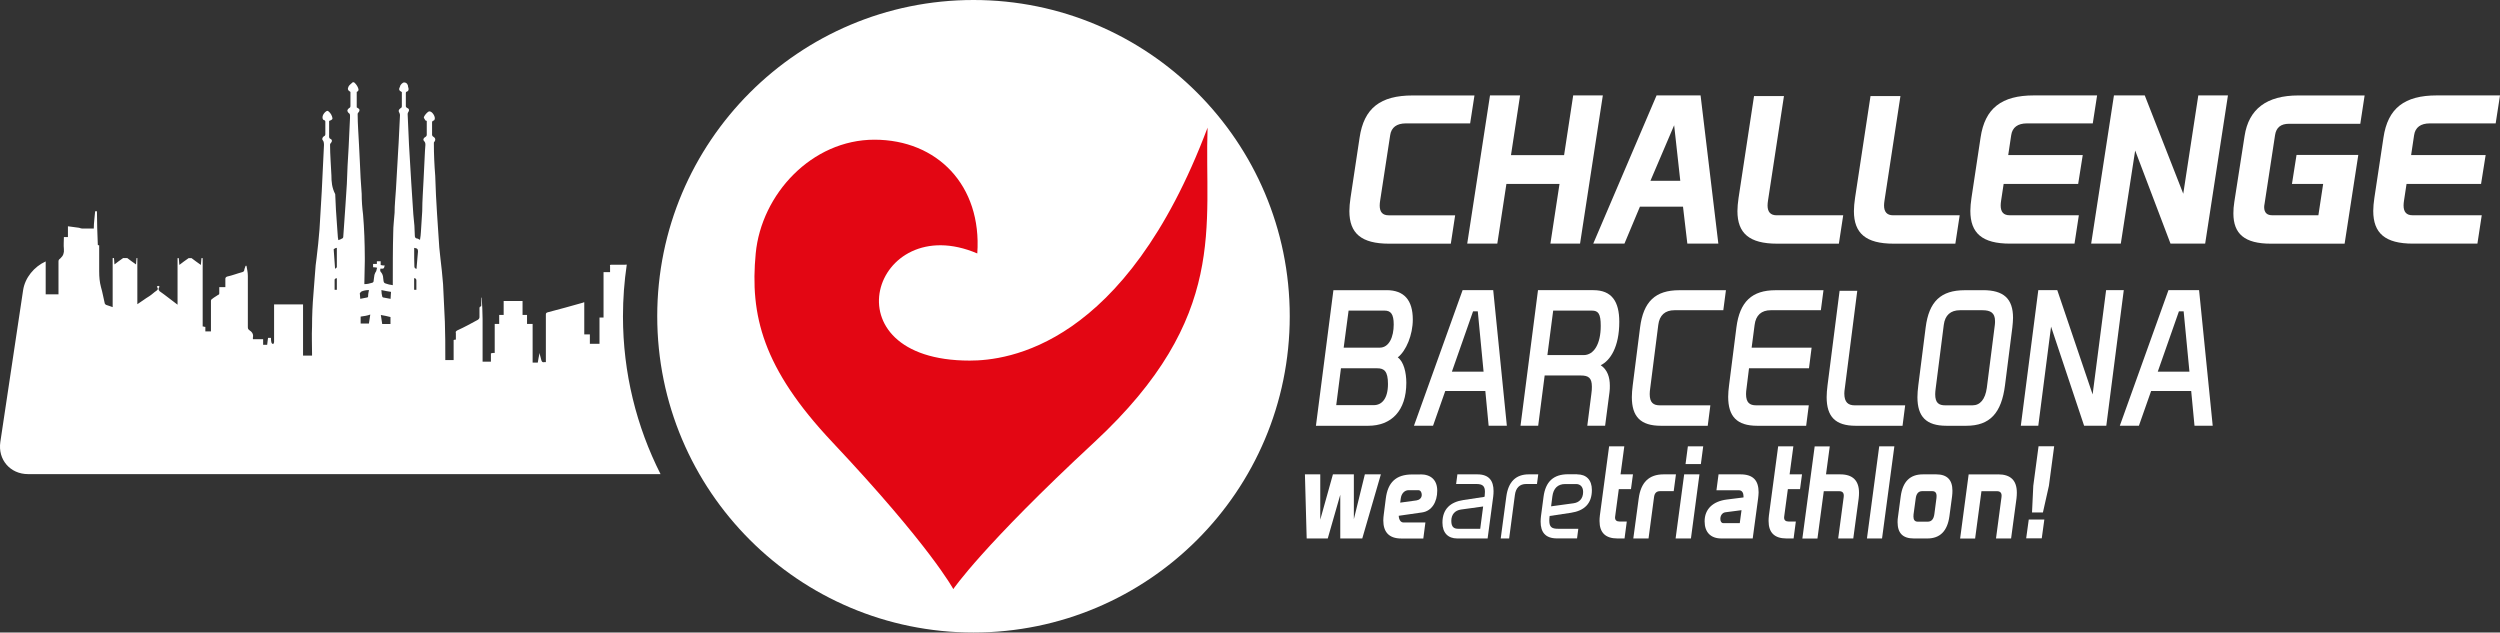
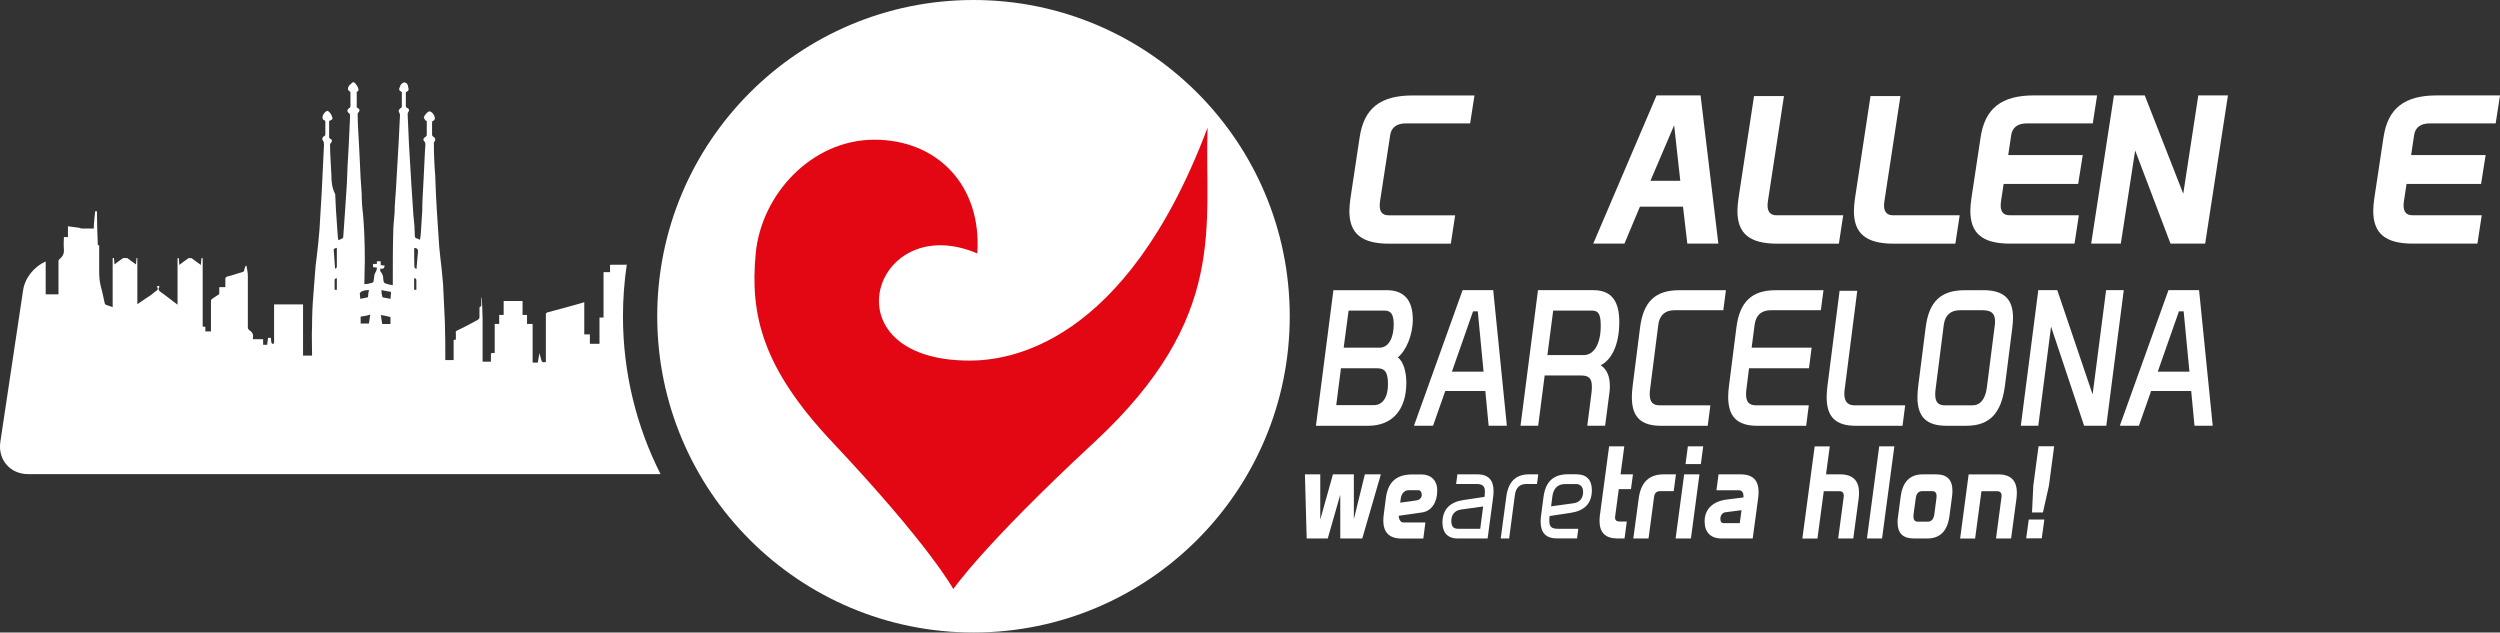
<svg xmlns="http://www.w3.org/2000/svg" id="Ebene_1" viewBox="0 0 513.59 129.94">
  <rect x="0" y="0" width="513.59" height="129.94" fill="#333333" stroke="none" />
  <defs>
    <style>.cls-1{fill:#fff;}.cls-2{fill:#e30613;}</style>
  </defs>
  <path class="cls-1" d="m135.02,64.97C135.02,29.09,164.11,0,199.99,0s64.97,29.09,64.97,64.97-29.09,64.97-64.97,64.97-64.97-29.09-64.97-64.97h0Z" />
  <path class="cls-2" d="m224.82,90.84c-22.9,21.23-28.98,30.18-28.98,30.18,0,0-4.66-8.75-24.85-30.19-14.36-15.24-16.94-26.1-15.74-38.76,1.16-12.18,11.52-23.37,24.39-23.37s22.1,9.35,21.13,23.37c-21.42-9.15-31.31,22.01-1.56,22.01,7.65,0,31.91-2.81,48.87-47.86-.73,19.91,4.53,38.85-23.26,64.62h0Z" />
  <g>
    <g>
      <path class="cls-1" d="m284.85,59.61c3.59,0,5.39,2.04,5.39,6.04,0,3.14-1.36,6.43-3.09,7.77,1.22.86,1.76,3.1,1.76,5.22,0,5.77-3.09,8.83-7.83,8.83h-10.74l3.59-27.85h10.92Zm-10.34,23.62h7.72c1.65,0,2.91-1.33,2.91-4.35,0-2.63-.79-3.22-2.19-3.22h-7.47l-.97,7.57Zm1.54-11.81h7.4c1.94,0,2.87-2.24,2.87-4.75,0-2.16-.61-2.86-1.87-2.86h-7.4l-1.01,7.61Z" />
      <path class="cls-1" d="m306.76,59.61l2.8,27.85h-3.74l-.68-7.14h-8.23l-2.51,7.14h-3.92l9.99-27.85h6.29Zm-8.48,16.75h6.5l-1.19-12.4h-.97l-4.35,12.4Z" />
      <path class="cls-1" d="m327.34,59.61c3.74,0,5.32,2.28,5.32,6.51,0,5.18-1.87,7.96-3.81,8.91,1.4.94,1.87,2.51,1.87,4.2,0,.43,0,.9-.07,1.33l-.9,6.9h-3.66l.83-6.51c.07-.59.14-1.1.11-1.53,0-1.8-.72-2.28-2.26-2.28h-7.44l-1.33,10.32h-3.63l3.59-27.85h11.39Zm-9.45,13.34h7.44c2.12,0,3.52-2.28,3.52-6,0-2.51-.5-3.14-1.83-3.14h-7.94l-1.19,9.14Z" />
      <path class="cls-1" d="m354.57,59.61l-.54,4.12h-10.02c-1.94,0-3.09,1.02-3.34,3.02l-1.65,12.95c-.07.47-.11.9-.11,1.25,0,1.77.75,2.32,2.08,2.32h10.38l-.54,4.2h-9.63c-4.17,0-5.96-1.88-5.96-5.88,0-.75.07-1.53.18-2.43l1.51-11.89c.68-5.34,3.16-7.65,8.05-7.65h9.59Z" />
      <path class="cls-1" d="m374.61,59.61l-.54,4.12h-10.27c-1.94,0-3.09,1.02-3.34,3.02l-.61,4.67h12.32l-.54,4.24h-12.32l-.5,4.04c-.07.47-.11.9-.11,1.25,0,1.77.75,2.32,2.08,2.32h10.81l-.54,4.2h-10.06c-4.17,0-5.96-1.92-5.96-5.96,0-.71.07-1.49.18-2.35l1.51-11.89c.68-5.34,3.23-7.65,8.05-7.65h9.84Z" />
      <path class="cls-1" d="m381.55,59.73l-2.55,19.97c-.07.43-.11.82-.11,1.14,0,1.8.79,2.43,2.12,2.43h10.38l-.54,4.2h-9.63c-4.17,0-5.96-1.88-5.96-5.88,0-.75.07-1.53.18-2.43l2.48-19.42h3.63Z" />
      <path class="cls-1" d="m407.37,59.61c4.24,0,6.18,1.73,6.18,5.69,0,.59-.07,1.25-.14,1.96l-1.51,11.89c-.72,5.69-3.09,8.32-7.94,8.32h-4.09c-4.17,0-5.96-1.88-5.96-5.88,0-.75.07-1.53.18-2.43l1.51-11.89c.68-5.34,3.12-7.65,8.05-7.65h3.74Zm-9.7,20.09c-.07.51-.11.94-.11,1.29,0,1.8.75,2.28,2.08,2.28h5.57c1.58,0,2.62-1.22,2.95-3.57l1.65-12.95c.04-.27.04-.55.04-.78,0-1.69-.9-2.24-2.59-2.24h-4.6c-1.94,0-3.09,1.02-3.34,3.02l-1.65,12.95Z" />
      <path class="cls-1" d="m422.64,59.61l7.26,21.42,2.77-21.42h3.63l-3.59,27.85h-4.56l-6.79-20.36-2.62,20.36h-3.59l3.59-27.85h3.92Z" />
      <path class="cls-1" d="m451.77,59.61l2.8,27.85h-3.74l-.68-7.14h-8.23l-2.51,7.14h-3.92l9.99-27.85h6.29Zm-8.48,16.75h6.5l-1.19-12.4h-.97l-4.35,12.4Z" />
    </g>
    <g>
      <path class="cls-1" d="m302.91,19.6l-.89,5.75h-13.2c-1.87,0-3,.81-3.23,2.44l-2.06,13.43c-.05.34-.09.69-.09.99,0,1.37.61,2.02,1.83,2.02h13.67l-.89,5.83h-12.69c-5.71,0-8.15-2.14-8.15-6.69,0-.81.09-1.72.23-2.7l1.87-12.4c.89-6.05,4.26-8.66,10.91-8.66h12.69Z" />
-       <path class="cls-1" d="m312.28,19.6l-1.87,12.27h10.91l1.87-12.27h6.09l-4.68,30.45h-6.09l1.87-12.27h-10.91l-1.87,12.27h-6.18l4.68-30.45h6.18Z" />
      <path class="cls-1" d="m349.36,19.6l3.65,30.45h-6.37l-.89-7.59h-8.85l-3.18,7.59h-6.41l13.01-30.45h9.04Zm-10.3,17.54h6.13l-1.26-11.41-4.87,11.41Z" />
-       <path class="cls-1" d="m366.49,19.73l-3.28,21.49c-.05.34-.09.69-.09.99,0,1.33.61,2.02,1.87,2.02h13.67l-.89,5.83h-12.69c-5.71,0-8.15-2.14-8.15-6.69,0-.81.09-1.72.23-2.7l3.18-20.93h6.13Z" />
+       <path class="cls-1" d="m366.49,19.73l-3.28,21.49c-.05.34-.09.69-.09.99,0,1.33.61,2.02,1.87,2.02h13.67l-.89,5.83h-12.69c-5.71,0-8.15-2.14-8.15-6.69,0-.81.09-1.72.23-2.7l3.18-20.93h6.13" />
      <path class="cls-1" d="m390.42,19.73l-3.28,21.49c-.05.34-.09.69-.09.99,0,1.33.61,2.02,1.87,2.02h13.67l-.89,5.83h-12.69c-5.71,0-8.15-2.14-8.15-6.69,0-.81.09-1.72.23-2.7l3.18-20.93h6.13Z" />
      <path class="cls-1" d="m430.82,19.6l-.89,5.75h-13.53c-1.87,0-3,.81-3.23,2.44l-.61,4.07h15.31l-.94,5.92h-15.31l-.52,3.43c-.05.34-.09.69-.09.99,0,1.37.61,2.02,1.83,2.02h14.23l-.89,5.83h-13.25c-5.71,0-8.15-2.14-8.15-6.73,0-.81.09-1.67.23-2.66l1.87-12.4c.89-6.05,4.35-8.66,10.95-8.66h12.97Z" />
      <path class="cls-1" d="m440.61,19.6l7.91,20.2,3.09-20.2h6.09l-4.68,30.45h-7.12l-7.26-19.13-2.95,19.13h-6.09l4.68-30.45h6.32Z" />
-       <path class="cls-1" d="m485.78,19.6l-.89,5.83h-14.65c-1.64,0-2.62.73-2.86,2.32l-2.15,14.07c-.05.26-.09.51-.09.73,0,1.2.66,1.67,1.64,1.67h9.5l.98-6.43h-6.41l.94-5.96h12.69l-2.81,18.23h-15.17c-5.38,0-7.68-2.02-7.68-6.22,0-.73.05-1.5.19-2.36l2.11-13.55c.84-5.53,4.54-8.32,11.05-8.32h13.62Z" />
      <path class="cls-1" d="m513.59,19.6l-.89,5.75h-13.53c-1.87,0-3,.81-3.23,2.44l-.61,4.07h15.31l-.94,5.92h-15.31l-.52,3.43c-.05.34-.09.69-.09.99,0,1.37.61,2.02,1.83,2.02h14.23l-.89,5.83h-13.25c-5.71,0-8.15-2.14-8.15-6.73,0-.81.09-1.67.23-2.66l1.87-12.4c.89-6.05,4.35-8.66,10.95-8.66h12.97Z" />
    </g>
    <g>
      <path class="cls-1" d="m271.23,97.45v9.31l2.6-9.31h4.3v9.21l2.26-9.21h3.29l-3.82,13.17h-4.52v-8.98l-2.57,8.98h-4.33l-.36-13.17h3.15Z" />
      <path class="cls-1" d="m291.8,97.45c2.19,0,3.46,1.19,3.46,3.35,0,2.33-1.13,4.19-3.1,4.47l-4.81.69c.02.74.38,1.37.94,1.37h4.54l-.43,3.3h-4.52c-2.6,0-3.7-1.4-3.7-3.73,0-.38.05-.81.1-1.24l.41-3.22c.41-3.32,2.07-4.97,5.43-4.97h1.68Zm-4.14,5.81l3.34-.46c.55-.08,1.08-.46,1.08-1.14,0-.56-.29-.96-.7-.96h-2c-.84,0-1.49.71-1.61,1.67l-.12.89Z" />
      <path class="cls-1" d="m303.51,97.45c2.36,0,3.32,1.29,3.32,3.43,0,.36-.02.74-.07,1.14l-1.15,8.6h-6.25c-1.85,0-3.03-1.12-3.03-3.25,0-2.82,1.66-4.24,4.28-4.64l4.35-.66.05-.23c.02-.3.05-.56.05-.81,0-1.22-.53-1.6-1.78-1.6h-4.14l.26-1.98h4.11Zm.58,11.19l.6-4.59-4.57.63c-1.2.18-1.97.99-1.97,2.33s.62,1.62,1.44,1.62h4.5Z" />
      <path class="cls-1" d="m316.01,97.45l-.26,1.98h-2.21c-1.35,0-2.14.79-2.33,2.28l-1.18,8.91h-1.73l1.15-8.6c.41-3.04,1.95-4.57,4.62-4.57h1.95Z" />
      <path class="cls-1" d="m324,97.45c1.88,0,3.03,1.12,3.03,3.22,0,2.84-1.61,4.26-4.28,4.67l-4.4.66c-.05.38-.07.68-.07.96,0,1.37.58,1.67,1.8,1.67h4.16l-.26,1.98h-4.11c-2.41,0-3.37-1.29-3.37-3.43,0-.36.02-.71.07-1.12l.53-4.01c.41-3.1,2.04-4.62,5.03-4.62h1.88Zm-5.36,6.57l4.62-.63c1.13-.15,1.97-.91,1.97-2.33,0-1.12-.65-1.62-1.44-1.62h-2.24c-1.51,0-2.43.86-2.64,2.56l-.26,2.03Z" />
      <path class="cls-1" d="m333.69,91.69l-.77,5.76h2.55l-.41,3.04h-2.5l-.75,5.61c-.02.08-.02.15-.02.23,0,.53.31.81.94.81h1.47l-.46,3.48h-1.44c-2.48,0-3.7-1.19-3.7-3.6,0-.33.02-.71.07-1.12l1.9-14.21h3.13Z" />
      <path class="cls-1" d="m344.3,97.45l-.46,3.45h-2.79c-.75,0-1.15.41-1.25,1.22l-1.13,8.5h-3.13l1.11-8.22c.43-3.3,2.12-4.95,5.1-4.95h2.55Z" />
      <path class="cls-1" d="m349.13,97.45l-1.75,13.17h-3.15l1.76-13.17h3.15Zm.77-5.76l-.48,3.65h-3.15l.48-3.65h3.15Z" />
      <path class="cls-1" d="m357.55,97.45c2.65,0,3.73,1.29,3.73,3.68,0,.38-.05.81-.1,1.27l-1.11,8.22h-6.44c-2.16,0-3.44-1.24-3.44-3.53,0-2.51,1.71-4.11,4.57-4.47l3.42-.43v-.23c0-.68-.29-1.24-.94-1.24h-4.62l.43-3.27h4.5Zm-.14,10.02l.36-2.66-3.32.43c-.58.08-1.03.61-1.03,1.37,0,.53.24.86.6.86h3.39Z" />
-       <path class="cls-1" d="m368.42,91.69l-.77,5.76h2.55l-.41,3.04h-2.5l-.75,5.61c-.02.08-.02.15-.02.23,0,.53.31.81.94.81h1.47l-.46,3.48h-1.44c-2.48,0-3.7-1.19-3.7-3.6,0-.33.02-.71.07-1.12l1.9-14.21h3.13Z" />
      <path class="cls-1" d="m375.9,91.69l-.77,5.76h2.93c2.55,0,3.85,1.27,3.85,3.78,0,.36-.02.76-.07,1.17l-1.11,8.22h-3.1l1.13-8.5c.02-.1.02-.23.02-.3,0-.61-.31-.91-.96-.91h-3.15l-1.3,9.72h-3.1l2.53-18.93h3.1Z" />
      <path class="cls-1" d="m389.17,91.69l-2.53,18.93h-3.1l2.52-18.93h3.1Z" />
      <path class="cls-1" d="m397.78,97.45c2.21,0,3.32,1.12,3.32,3.35,0,.36-.02.74-.07,1.14l-.55,4.11c-.41,3.04-1.92,4.57-4.54,4.57h-2.77c-2.26,0-3.34-1.09-3.34-3.35,0-.38.02-.79.1-1.22l.55-4.11c.41-2.99,1.9-4.49,4.54-4.49h2.77Zm-4.67,8.3c-.02.15-.02.28-.02.38,0,.68.29,1.04.89,1.04h2.04c.77,0,1.23-.51,1.37-1.57l.43-3.3c.02-.15.02-.28.02-.41,0-.66-.29-.99-.89-.99h-2.09c-.72,0-1.18.51-1.3,1.47l-.46,3.38Z" />
      <path class="cls-1" d="m410.48,97.45c2.57,0,3.85,1.24,3.85,3.76,0,.38-.02.76-.07,1.19l-1.11,8.22h-3.1l1.13-8.5c.02-.1.02-.2.02-.3,0-.61-.34-.91-.94-.91h-3.2l-1.3,9.72h-3.08l1.75-13.17h6.04Z" />
      <path class="cls-1" d="m419.98,106.73l-.53,3.86h-3.2l.53-3.86h3.2Zm2.02-15.05l-1.08,8.12-1.23,5.48h-2.24l.26-5.48,1.08-8.12h3.2Z" />
    </g>
  </g>
  <path class="cls-1" d="m127.98,64.97c0-3.61.27-7.15.78-10.61-.12.01-.24.02-.38.02h-2.77c-.28,0-.37.09-.28.28v1.25h-1.34v9.32h-.83v5.4h-1.98v-1.94h-1.15v-6.6c-.18,0-.28.09-.28.09-2.4.69-4.8,1.34-7.24,1.98-.28.09-.37.18-.37.46v9.78h-.37c-.28.09-.46-.09-.55-.37-.09-.46-.28-.92-.37-1.52-.18.78-.28,1.43-.37,1.98h-1.06v-7.94h-1.15v-1.85h-.92v-2.86h-3.88v2.86h-.92v1.85h-.92v5.95c-.28,0-.46,0-.78.09v1.71h-1.71v-8.77c0-1.43-.09-2.86-.18-4.29v-.09h-.09v1.52c0,.09,0,.28-.09.28-.28,0-.28.28-.28.46v1.71c0,.28-.09.37-.28.55-1.43.78-2.77,1.52-4.29,2.21-.28.18-.37.28-.28.55v1.34c-.18,0-.28,0-.46.09v4.11h-1.71v-.28c0-2.58,0-5.07-.09-7.57-.09-2.58-.28-5.17-.37-7.75-.13-1.83-.35-3.6-.55-5.37-.08-.73-.16-1.47-.23-2.2-.18-2.31-.28-4.61-.46-6.92-.18-2.58-.28-5.07-.37-7.75-.18-2.21-.28-4.48-.28-6.69,0-.09,0-.28.09-.28.28-.37.28-.78-.18-1.06-.18-.09-.28-.28-.28-.37v-2.58q0-.28.28-.37c.18,0,.28-.28.28-.37.09-.55-.55-1.52-1.06-1.52-.28-.09-.83.55-1.06.92-.09.18-.18.28-.09.46s.18.28.28.46c.09.09.18.09.28.09v2.86q0,.28-.28.46c-.37.18-.55.55-.28.83.28.28.28.55.28.83,0,.37-.09.83-.09,1.25-.09,1.94-.18,3.92-.28,5.77-.09,2.08-.28,4.38-.28,6.55-.09,1.43-.18,2.86-.28,4.38,0,.46-.09.83-.18,1.52-.28-.09-.37-.28-.69-.28-.28-.09-.37-.28-.37-.55,0-.69-.09-1.34-.09-2.08-.18-1.52-.28-3.09-.37-4.61-.09-1.43-.18-2.86-.28-4.29-.18-2.58-.28-5.17-.46-7.75-.09-2.08-.18-4.24-.28-6.32,0-.09.09-.28.09-.28.28-.37.28-.78-.18-.92-.28-.18-.28-.28-.28-.46v-2.58c0-.28.09-.28.28-.37.18,0,.28-.28.28-.37,0-.18,0-.37-.09-.55,0-.46-.28-.92-.83-.92-.28,0-.78.46-.83.83-.28.55-.28.83.37,1.15v2.86c0,.28-.09.37-.28.46-.37.28-.46.55-.28.83.09.18.18.37.18.55-.09,1.94-.18,3.83-.28,5.77-.09.92-.09,1.98-.18,3.09-.09,2.08-.28,4.29-.37,6.41-.09,1.52-.28,3.23-.28,4.8-.09,1.43-.28,2.68-.28,4.11-.05,1.72-.07,3.45-.08,5.19-.01,1.67-.01,3.35-.01,5.05v.55c-.28-.09-.69-.09-.92-.18-1.06-.28-.92-.28-1.06-1.34,0-.37-.18-.83-.37-1.06-.28-.28-.28-.46-.18-.83.28,0,.46.09.69-.09.09-.09.09-.37.18-.55-.28,0-.55,0-.83-.09v-.78h-.78v.55h-.78v.69c.28,0,.46,0,.83.09-.09.18-.09.46-.18.69-.18.28-.28.46-.37.78-.09.37-.09.83-.18,1.34,0,.09-.18.28-.28.28-.55.18-1.06.28-1.61.28v-.28c0-1.52.09-3,.09-4.48,0-.21,0-.41,0-.62-.01-3.02-.11-6-.36-8.93-.18-1.43-.28-2.77-.28-4.24-.18-2.08-.28-4.29-.37-6.41-.09-1.25-.09-2.4-.18-3.64-.09-2.08-.28-4.24-.28-6.32,0-.18.09-.28.18-.37.28-.28.28-.69-.09-.83-.09-.09-.28-.18-.28-.18v-3.18c.37-.18.46-.37.28-.83-.18-.46-.46-.83-.83-1.15h-.28c-.28.28-.69.55-.83.83-.28.55-.18.83.37,1.15v2.86c0,.28-.09.37-.28.46-.37.28-.46.55-.18.92.28.18.37.37.37.55v.55c-.09,1.98-.18,4.01-.28,6-.18,2.58-.28,5.07-.37,7.57-.09,1.52-.18,2.86-.28,4.29-.18,2.21-.28,4.48-.46,6.6,0,.09-.09.28-.18.28-.28.18-.55.28-.83.37,0-.28-.09-.37-.09-.55-.09-.83-.09-1.61-.18-2.49-.18-2.08-.28-4.29-.37-6.41-.69-1.34-.78-2.58-.78-3.83-.09-2.08-.28-4.24-.28-6.32,0-.18.09-.28.18-.37.28-.28.28-.69-.09-.83-.37-.18-.28-.46-.28-.83v-2.86c.46-.18.69-.28.69-.55-.09-.55-.37-1.06-.83-1.43-.09-.09-.18-.09-.28-.09-.46.18-1.06.92-.92,1.52,0,.18.18.37.28.37.28.09.28.28.28.37v2.49c0,.28-.09.37-.28.46-.28.18-.46.55-.28.78.28.28.28.78.28,1.06-.18,3.23-.28,6.32-.46,9.55-.18,2.68-.28,5.17-.46,7.75-.15,1.99-.36,3.9-.6,5.89-.06.49-.12.99-.19,1.49-.18,1.98-.28,3.92-.46,5.95-.18,2.08-.28,4.38-.28,6.6-.09,1.94,0,3.83,0,5.63v.37h-1.85v-10.52h-5.95v7.7c0,.18-.09.28-.18.46-.28-.09-.37-.28-.37-.37-.09-.28-.09-.69-.09-.92h-.6c-.09.46-.09.83-.18,1.43h-.83v-1.15h-2.08c0-.18-.09-.28,0-.37.09-.55-.09-1.06-.69-1.43l-.09-.09c-.28-.18-.28-.37-.28-.78v-10.33c0-.78-.18-1.43-.28-2.08h-.18c-.09.28-.28.69-.28.92-.09.28-.18.28-.37.37-1.06.28-2.08.69-3.14.92-.28.09-.37.28-.37.46v1.71h-1.25v1.25c0,.28-.09.28-.28.37-.37.28-.78.46-1.15.78-.28.18-.28.28-.28.55v6.14h-1.15v-.92c-.28,0-.28-.09-.55-.09v-14.04h-.25c-.04.45-.08.91-.12,1.4-.72-.48-1.33-.97-1.92-1.4h-.59c-.67.47-1.31.92-1.91,1.4-.04-.47-.08-.93-.12-1.4h-.25v9.57c-1.25-.92-2.49-1.94-3.69-2.77-.28-.37-.28-.55,0-.92-.09-.09-.18-.18-.28-.18s-.18.09-.28.18c.28.37.28.55-.09.83-.46.28-.92.78-1.52,1.15-.78.46-1.52,1.06-2.4,1.61v-9.48h-.17c-.03.44-.07.87-.1,1.31-.67-.44-1.24-.9-1.8-1.31h-.85c-.62.44-1.22.86-1.78,1.31-.03-.46-.07-.89-.1-1.31h-.27v10.08c-.46-.18-.83-.28-1.34-.46-.09,0-.18-.18-.28-.28-.28-1.15-.46-2.31-.78-3.37-.28-1.06-.37-2.08-.37-3.23v-5.35c-.18,0-.28-.09-.28-.09-.09-2.31-.18-4.61-.18-6.92h-.37c-.09,1.15-.28,2.4-.28,3.55h-2.4c-.28,0-.55-.18-.83-.18-.69-.09-1.34-.18-2.08-.28v2.21h-.83c0,.83-.09,1.61,0,2.49.08.75-.15,1.37-.66,1.83-.06.05-.1.11-.17.16-.28.18-.28.37-.28.69v6.6h-2.63v-6.76c-2.37,1.08-4.25,3.33-4.64,5.92L.07,90.79c-.54,3.63,2.02,6.61,5.69,6.61h129.94c-4.93-9.75-7.72-20.76-7.72-32.43Zm-58.78-5.43h-.46v-2.08c0-.18.28-.28.28-.28.05-.05.18-.05.18.05v2.31Zm0-6.52v1.82c0,.18-.28.28-.28.37l-.09-.09c-.05-.7-.1-1.4-.15-2.09-.04-.62-.09-1.24-.13-1.83.14-.14.42-.28.65-.28v2.1Zm4.71,7.22c.09-.09.23-.28.37-.37.46-.18.92-.28,1.52-.28-.09.46-.18.83-.18,1.34,0,.09-.09.18-.18.18-.37.09-.83.18-1.43.28,0-.37-.09-.78-.09-1.15Zm1.89,6.23h-1.71v-1.43c.65-.09,1.34-.18,1.98-.42-.09.69-.18,1.25-.28,1.85Zm4.43.09h-1.71c-.09-.55-.18-1.15-.28-1.85.74.14,1.29.23,1.98.42v1.43Zm0-5.17c-.46-.09-.92-.18-1.52-.28-.09,0-.18-.18-.18-.18-.09-.37-.18-.83-.18-1.34.83.18,1.38.28,1.98.37,0,.46-.09.83-.09,1.43Zm5.31-1.85h-.46v-2.4c.28,0,.46.18.46.46v1.94Zm.21-6.52c-.05.61-.11,1.24-.16,1.91v.28c-.28,0-.46-.18-.46-.46-.02-.58-.03-1.15-.04-1.73,0-.7,0-1.39,0-2.1.69.09.78.28.78.78-.04.44-.08.88-.12,1.32Z" />
</svg>